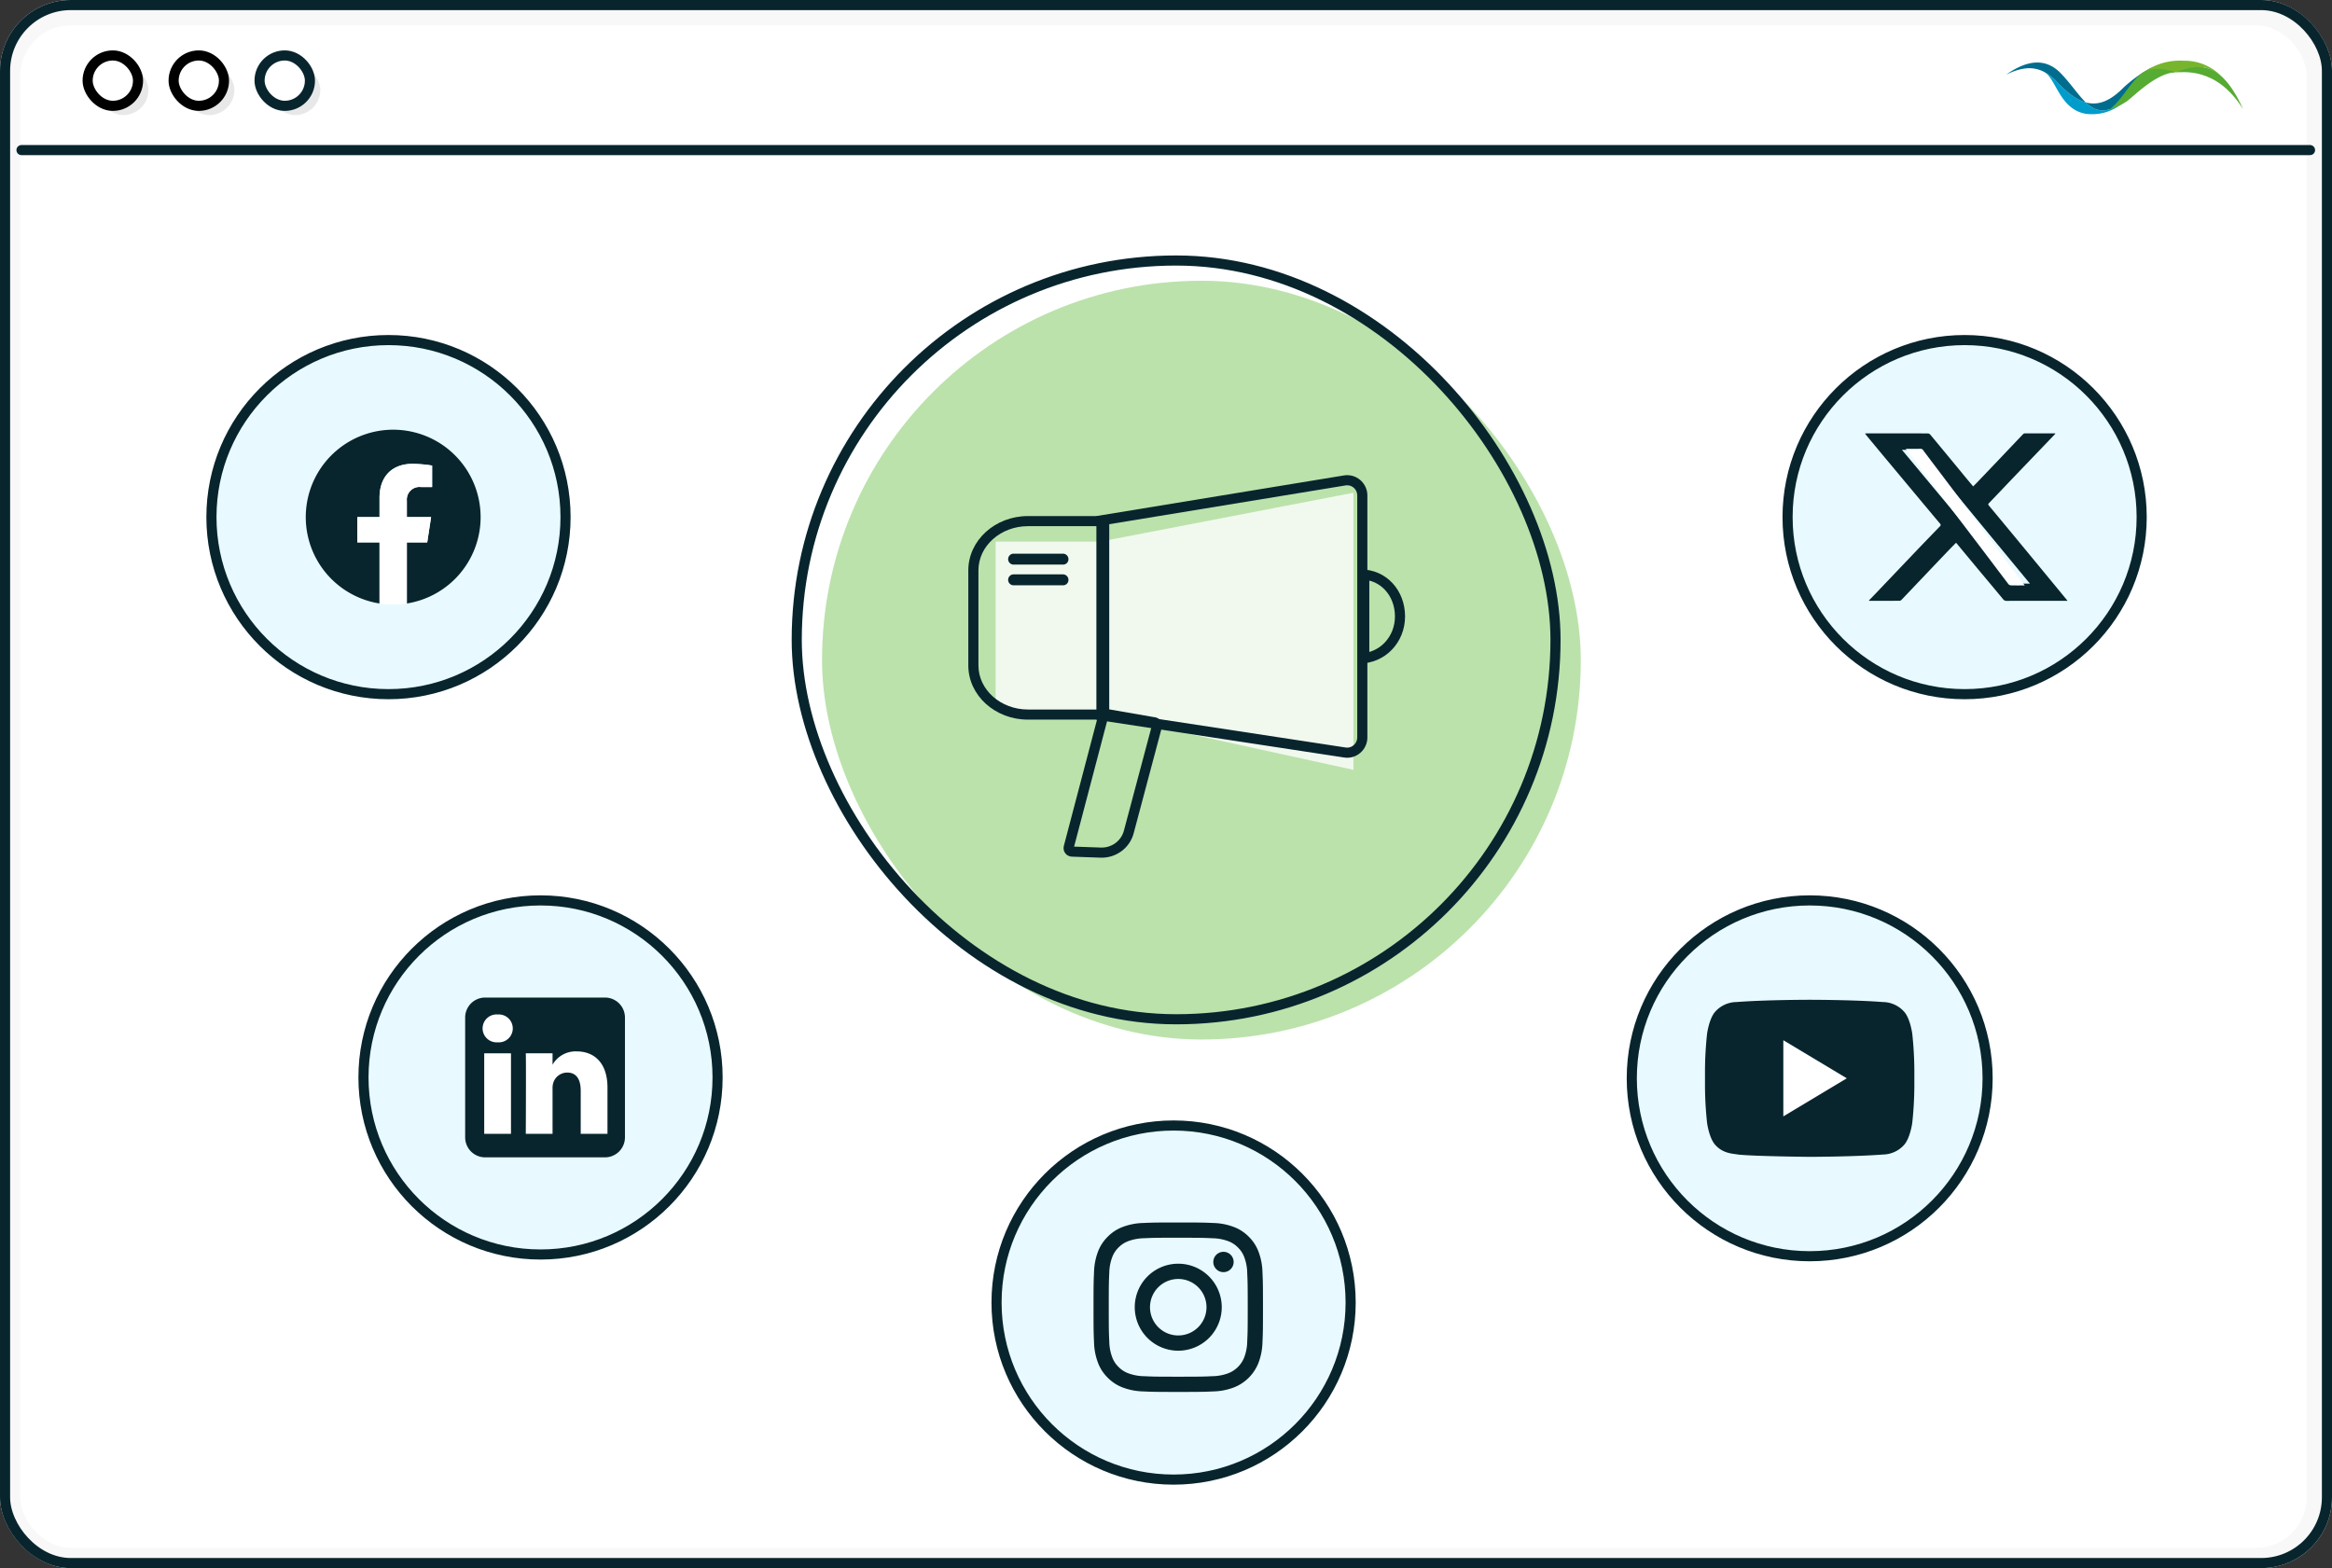
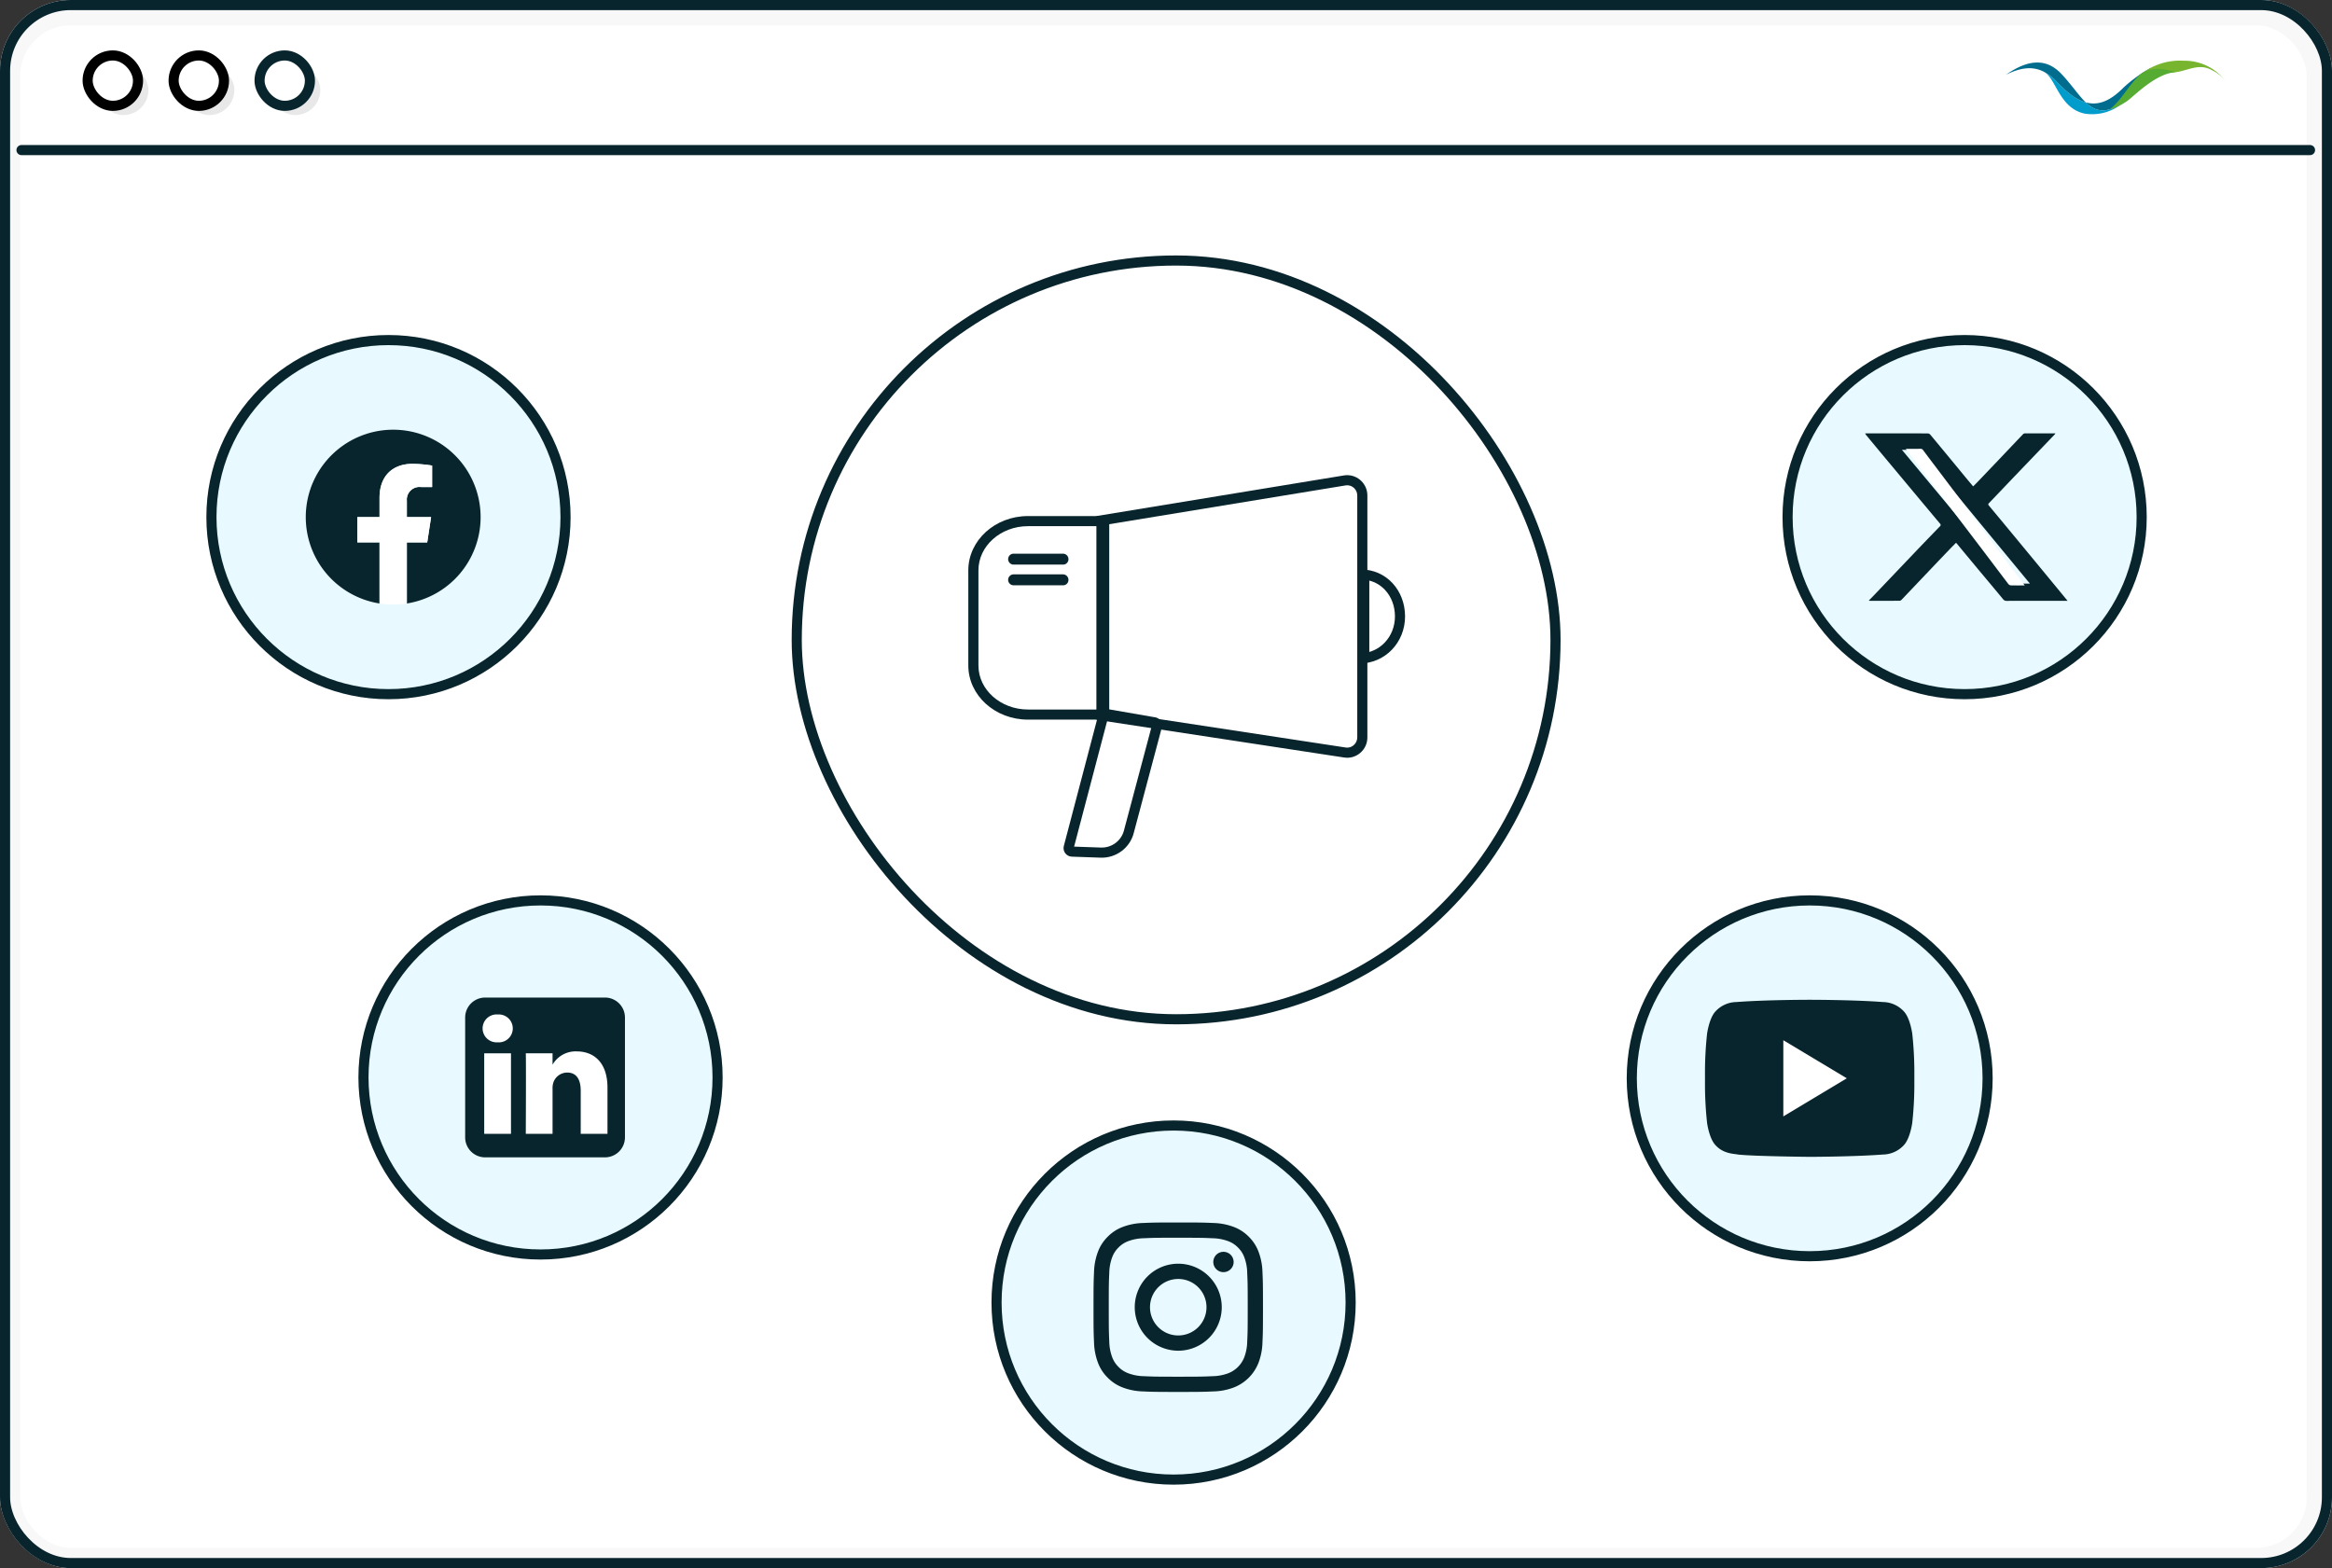
<svg xmlns="http://www.w3.org/2000/svg" width="461" height="310" viewBox="0 0 461 310">
  <rect x="0" y="0" width="461" height="310" fill="#333333" stroke="none" />
  <g id="Main_Service" data-name="Main Service" transform="translate(-0.428 -0.211)">
    <g id="Group_23420" data-name="Group 23420" transform="translate(0.111 0.211)">
      <g id="Main_Service-2" data-name="Main Service" transform="translate(0 0)">
        <g id="BG" transform="translate(0 0)">
          <g id="Rectangle_7462" data-name="Rectangle 7462" transform="translate(0.318 0)" fill="#f8f8f8" stroke="#08252e" stroke-width="2">
            <rect width="461" height="310" rx="14" stroke="none" />
            <rect x="1" y="1" width="459" height="308" rx="13" fill="none" />
          </g>
          <rect id="Rectangle_7510" data-name="Rectangle 7510" width="452" height="301" rx="10" transform="translate(4.318 5)" fill="#fff" />
          <g id="WEB_PAGE" data-name="WEB PAGE" transform="translate(4.567 10.962)">
            <line id="Line_267" data-name="Line 267" x2="452.404" transform="translate(0 18.707)" fill="#f4f1ed" stroke="#08252e" stroke-linecap="round" stroke-linejoin="round" stroke-width="2" />
            <rect id="Rectangle_7516" data-name="Rectangle 7516" width="9.96" height="9.96" rx="4.98" transform="translate(49.115 1.829)" fill="#e8e8e8" />
            <rect id="Rectangle_7517" data-name="Rectangle 7517" width="9.96" height="9.96" rx="4.98" transform="translate(32.124 1.829)" fill="#e8e8e8" />
            <rect id="Rectangle_7518" data-name="Rectangle 7518" width="9.96" height="9.96" rx="4.98" transform="translate(15.133 1.829)" fill="#e8e8e8" />
            <rect id="Rectangle_7519" data-name="Rectangle 7519" width="9.96" height="9.96" rx="4.98" transform="translate(47.061 0)" fill="#fff" stroke="#08252e" stroke-linecap="round" stroke-linejoin="round" stroke-width="2" />
            <rect id="Rectangle_7520" data-name="Rectangle 7520" width="9.96" height="9.96" rx="4.98" transform="translate(30.07 0)" fill="#fff" stroke="#000" stroke-linecap="round" stroke-linejoin="round" stroke-width="2" />
            <rect id="Rectangle_7521" data-name="Rectangle 7521" width="9.96" height="9.96" rx="4.98" transform="translate(13.075 0)" fill="#fff" stroke="#000" stroke-linecap="round" stroke-linejoin="round" stroke-width="2" />
          </g>
          <g id="Group_23719" data-name="Group 23719" transform="translate(396.885 12)">
            <path id="Path_22901" data-name="Path 22901" d="M281.317,22.18a9.371,9.371,0,0,0,7.234-1.872c-3.362,1.959-5.245,1.379-7.035-.348-1.758-.488-3.584-1.806-5.608-3.957a9.707,9.707,0,0,0-2.843-2.186c2.543,1.054,3.072,7.287,8.253,8.362" transform="translate(-265.76 -11.717)" fill="#009ccc" />
            <path id="Path_22902" data-name="Path 22902" d="M336.027,13.074a27.265,27.265,0,0,1,5.488-3.946c-2.667,2.782-3.339,5.268-5.895,7.2-3.362,1.959-5.245,1.379-7.035-.348,2.493.692,4.85-.282,7.442-2.909Z" transform="translate(-312.829 -7.74)" fill="#006d8e" />
            <path id="Path_22903" data-name="Path 22903" d="M232.388,4.106a9.707,9.707,0,0,1,2.843,2.186c2.024,2.151,3.85,3.468,5.608,3.957-1.43-1.379-2.8-3.486-4.82-5.635-2.919-3.1-6.509-2.945-10.935.158,2.923-1.451,5.216-1.66,7.3-.666Z" transform="translate(-225.084 -2.005)" fill="#006d8e" />
            <path id="Path_22904" data-name="Path 22904" d="M414.01,1.838c-2.542-1.4-4.744.163-7.155.442-2.252.261-4.586-.7-6.849.432A12.3,12.3,0,0,1,408.471.006a10.042,10.042,0,0,1,8.465,4.3,7.229,7.229,0,0,0-2.927-2.463" transform="translate(-373.379 0.001)" fill="#77b52e" />
-             <path id="Path_22905" data-name="Path 22905" d="M445,9.17c1.176.124,8.005-1.338,13.385,7.316C453.524,5.615,448.509,8.047,445,9.17" transform="translate(-411.524 -6.889)" fill="#56ab33" />
            <path id="Path_22906" data-name="Path 22906" d="M372.409,11.4c-3.828.221-7.992,4.541-9.542,5.7a12.475,12.475,0,0,1-3.492,1.673c2.447-1.9,3.849-4.975,6.185-7.042,2.57-1.987,6.849-.333,6.849-.333" transform="translate(-338.932 -9.119)" fill="#56ab33" />
          </g>
          <g id="Group_23733" data-name="Group 23733" transform="translate(13.14 -45.745)">
-             <rect id="Rectangle_7870" data-name="Rectangle 7870" width="150" height="150" rx="75" transform="translate(149.678 101.245)" fill="#bbe2ab" />
            <rect id="Rectangle_7869" data-name="Rectangle 7869" width="150" height="150" rx="75" transform="translate(144.678 97.245)" fill="none" stroke="#08252e" stroke-linecap="round" stroke-linejoin="round" stroke-width="2" />
            <g id="Group_23723" data-name="Group 23723" transform="translate(178.598 139.68)">
              <g id="SHIRT_PAGE" data-name="SHIRT PAGE" transform="translate(0 0)">
                <g id="Group_22977" data-name="Group 22977">
                  <path id="Path_24447" data-name="Path 24447" d="M147.747,80.394v54.774l-53.006-11.6H77.022V90.06H97.644Z" transform="translate(-71.619 -76.917)" fill="#fff" opacity="0.8" />
                  <g id="Path_24271" data-name="Path 24271" transform="matrix(0.999, 0.035, -0.035, 0.999, 19.808, 45.635)" fill="none">
                    <path d="M7.4,29.752H1.693A1.689,1.689,0,0,1,.047,27.669L6.217.343c.18-.773.8,0,1.574,0L16.927,1.6a1.691,1.691,0,0,1,1.645,2.085l-4.8,20.949A6.524,6.524,0,0,1,7.4,29.752Z" stroke="none" />
                    <path d="M 7.399 27.752 C 9.518 27.752 11.377 26.263 11.819 24.212 L 11.824 24.187 L 16.548 3.566 L 7.811 2.365 L 2.079 27.752 L 7.399 27.752 M 7.399 29.752 L 1.693 29.752 C 0.613 29.752 -0.21 28.749 0.047 27.669 L 6.217 0.343 C 6.397 -0.429 7.02 0.343 7.791 0.343 L 16.927 1.599 C 18.007 1.599 18.829 2.604 18.572 3.684 L 13.774 24.633 C 13.131 27.616 10.458 29.752 7.399 29.752 Z" stroke="none" fill="#08252e" />
                  </g>
                  <g id="Path_24272" data-name="Path 24272" transform="translate(-24.212 -295.416)" fill="none">
                    <path d="M101.484,332.651h0v-18.6h.267c5.142,0,8.8,4.168,8.8,9.289A9.106,9.106,0,0,1,101.484,332.651Z" stroke="none" />
                    <path d="M 103.484 330.367 C 104.626 330.033 105.662 329.41 106.505 328.535 C 107.824 327.167 108.55 325.32 108.55 323.336 C 108.55 321.33 107.862 319.481 106.611 318.13 C 105.746 317.195 104.685 316.563 103.484 316.258 L 103.484 330.367 M 101.484 332.651 L 101.484 314.047 L 101.752 314.047 C 106.893 314.047 110.55 318.215 110.55 323.336 C 110.55 328.482 106.626 332.651 101.484 332.651 Z" stroke="none" fill="#08252e" />
                  </g>
                  <g id="Path_24273" data-name="Path 24273" transform="translate(-54.694 -299.34)" fill="none">
                    <path d="M66.487,347.667H82.551V307.424H66.487c-6.5,0-11.793,4.812-11.793,10.729v18.809C54.694,342.881,59.982,347.667,66.487,347.667Z" stroke="none" />
                    <path d="M 80.551 345.667 L 80.551 309.424 L 66.487 309.424 C 61.087 309.424 56.694 313.34 56.694 318.153 L 56.694 336.962 C 56.694 341.762 61.087 345.667 66.487 345.667 L 80.551 345.667 M 82.551 347.667 L 66.487 347.667 C 59.982 347.667 54.694 342.881 54.694 336.962 L 54.694 318.153 C 54.694 312.236 59.982 307.424 66.487 307.424 L 82.551 307.424 L 82.551 347.667 Z" stroke="none" fill="#08252e" />
                  </g>
                  <g id="Path_24274" data-name="Path 24274" transform="translate(-45.272 -302.349)" fill="none">
-                     <path d="M70.59,310.433l48.917-8.028a4,4,0,0,1,4.653,3.961V354.2a4,4,0,0,1-4.6,3.963L70.59,350.7Z" stroke="none" />
+                     <path d="M70.59,310.433l48.917-8.028a4,4,0,0,1,4.653,3.961V354.2a4,4,0,0,1-4.6,3.963L70.59,350.7" stroke="none" />
                    <path d="M 120.175 304.349 C 120.065 304.349 119.952 304.358 119.84 304.377 L 119.831 304.379 L 72.59 312.131 L 72.59 348.983 L 119.873 356.188 C 119.977 356.205 120.081 356.213 120.183 356.213 C 121.255 356.213 122.16 355.291 122.16 354.201 L 122.16 306.366 C 122.16 305.254 121.27 304.349 120.175 304.349 M 120.175 302.349 C 122.338 302.349 124.16 304.125 124.16 306.366 L 124.16 354.201 C 124.16 356.645 121.975 358.549 119.558 358.163 L 70.59 350.701 L 70.59 310.433 L 119.507 302.405 C 119.732 302.367 119.956 302.349 120.175 302.349 Z" stroke="none" fill="#08252e" />
                  </g>
                  <path id="Path_24275" data-name="Path 24275" d="M70.489,314.254H60.7a1.081,1.081,0,0,1,0-2.161h9.794a1.086,1.086,0,0,1,1.08,1.08A1.055,1.055,0,0,1,70.489,314.254Z" transform="translate(-51.778 -296.572)" fill="#08252e" />
                  <path id="Path_24276" data-name="Path 24276" d="M70.489,316.822H60.7a1.081,1.081,0,0,1,0-2.161h9.794a1.087,1.087,0,0,1,1.08,1.082A1.054,1.054,0,0,1,70.489,316.822Z" transform="translate(-51.778 -295.05)" fill="#08252e" />
                </g>
              </g>
            </g>
          </g>
        </g>
      </g>
    </g>
    <g id="Group_23780" data-name="Group 23780" transform="translate(-878.572 -3286.789)">
      <g id="Group_23726" data-name="Group 23726" transform="translate(-4003.203 -788.771)">
        <circle id="Ellipse_924" data-name="Ellipse 924" cx="35" cy="35" r="35" transform="translate(4924 4143)" fill="#e8faff" stroke="#08252e" stroke-linecap="round" stroke-linejoin="round" stroke-width="2" />
        <g id="Group_23728" data-name="Group 23728" transform="translate(4942.647 4160.716)">
          <path id="Path_27938" data-name="Path 27938" d="M56.567,38.283A17.283,17.283,0,1,0,36.583,55.357V43.279H32.195v-5h4.388V34.476c0-4.332,2.58-6.724,6.528-6.724a26.578,26.578,0,0,1,3.869.338v4.253H44.8a2.5,2.5,0,0,0-2.817,2.7v3.242h4.793l-.766,5H41.984V55.357A17.288,17.288,0,0,0,56.567,38.283Z" transform="translate(-22 -21)" fill="#08252e" />
          <path id="Path_27939" data-name="Path 27939" d="M52.922,47.856l.766-5H48.895V39.618a2.5,2.5,0,0,1,2.817-2.7h2.179V32.666a26.579,26.579,0,0,0-3.869-.338c-3.948,0-6.528,2.393-6.528,6.724V42.86H39.105v5h4.388V59.934a17.472,17.472,0,0,0,5.4,0V47.856Z" transform="translate(-28.911 -25.577)" fill="#fff" />
        </g>
      </g>
      <g id="Group_23727" data-name="Group 23727" transform="translate(-4088.146 -678)">
        <circle id="Ellipse_926" data-name="Ellipse 926" cx="35" cy="35" r="35" transform="translate(5039 4143)" fill="#e8faff" stroke="#08252e" stroke-linecap="round" stroke-linejoin="round" stroke-width="2" />
        <g id="Group_23729" data-name="Group 23729" transform="translate(5059.101 4162.205)">
          <path id="Path_27944" data-name="Path 27944" d="M55.59,26.949A3.951,3.951,0,0,0,51.641,23H27.949A3.951,3.951,0,0,0,24,26.949V50.641a3.951,3.951,0,0,0,3.949,3.949H51.641a3.951,3.951,0,0,0,3.949-3.949Z" transform="translate(-24 -23)" fill="#08252e" fill-rule="evenodd" />
          <path id="Path_27945" data-name="Path 27945" d="M35.73,41.844H30.439V57.76H35.73Z" transform="translate(-26.672 -30.82)" fill="#fff" />
          <path id="Path_27946" data-name="Path 27946" d="M32.9,28.725a2.758,2.758,0,1,0-.07,5.5h.034a2.759,2.759,0,1,0,.036-5.5Z" transform="translate(-26.451 -25.376)" fill="#fff" />
          <path id="Path_27947" data-name="Path 27947" d="M54.547,41.2a5.255,5.255,0,0,0-4.768,2.628V41.578h-5.29c.07,1.493,0,15.916,0,15.916h5.29V48.606a3.616,3.616,0,0,1,.174-1.291,2.9,2.9,0,0,1,2.714-1.934c1.913,0,2.68,1.46,2.68,3.6v8.516h5.29V48.367C60.637,43.478,58.027,41.2,54.547,41.2Z" transform="translate(-32.503 -30.555)" fill="#fff" />
        </g>
      </g>
      <g id="Group_23732" data-name="Group 23732" transform="translate(-3962.703 -633.183)">
        <circle id="Ellipse_926-2" data-name="Ellipse 926" cx="35" cy="35" r="35" transform="translate(5038.704 4142.683)" fill="#e8faff" stroke="#08252e" stroke-linecap="round" stroke-linejoin="round" stroke-width="2" />
        <g id="instagram-seeklogo.com" transform="translate(5057.874 4161.854)">
          <path id="Path_27952" data-name="Path 27952" d="M16.75,3.018c4.472,0,5,.017,6.768.1a9.272,9.272,0,0,1,3.11.577,5.191,5.191,0,0,1,1.926,1.253,5.19,5.19,0,0,1,1.253,1.926,9.27,9.27,0,0,1,.577,3.11c.08,1.766.1,2.3.1,6.768s-.017,5-.1,6.768a9.27,9.27,0,0,1-.577,3.11,5.546,5.546,0,0,1-3.179,3.179,9.267,9.267,0,0,1-3.11.577c-1.766.081-2.3.1-6.768.1s-5-.017-6.768-.1a9.265,9.265,0,0,1-3.11-.577,5.188,5.188,0,0,1-1.926-1.253,5.19,5.19,0,0,1-1.253-1.926,9.269,9.269,0,0,1-.577-3.11c-.081-1.766-.1-2.3-.1-6.768s.017-5,.1-6.768a9.269,9.269,0,0,1,.577-3.11A5.19,5.19,0,0,1,4.945,4.945,5.19,5.19,0,0,1,6.871,3.692a9.27,9.27,0,0,1,3.11-.577c1.766-.081,2.3-.1,6.769-.1M16.75,0C12.2,0,11.631.019,9.844.1A12.3,12.3,0,0,0,5.778.879,8.21,8.21,0,0,0,2.811,2.811,8.211,8.211,0,0,0,.879,5.778,12.3,12.3,0,0,0,.1,9.844C.019,11.631,0,12.2,0,16.75s.019,5.119.1,6.906a12.294,12.294,0,0,0,.779,4.066,8.211,8.211,0,0,0,1.932,2.967,8.21,8.21,0,0,0,2.967,1.932,12.293,12.293,0,0,0,4.066.779c1.787.082,2.357.1,6.906.1s5.119-.019,6.906-.1a12.293,12.293,0,0,0,4.066-.779,8.565,8.565,0,0,0,4.9-4.9,12.3,12.3,0,0,0,.779-4.066c.082-1.786.1-2.357.1-6.906s-.019-5.119-.1-6.906a12.3,12.3,0,0,0-.779-4.066,8.21,8.21,0,0,0-1.932-2.967A8.211,8.211,0,0,0,27.722.879,12.3,12.3,0,0,0,23.656.1C21.869.019,21.3,0,16.75,0Zm0,8.149a8.6,8.6,0,1,0,8.6,8.6A8.6,8.6,0,0,0,16.75,8.149Zm0,14.185a5.583,5.583,0,1,1,5.583-5.583A5.583,5.583,0,0,1,16.75,22.333ZM27.7,7.809a2.01,2.01,0,1,1-2.01-2.01A2.01,2.01,0,0,1,27.7,7.809Z" transform="translate(0 0)" fill="#08252e" />
        </g>
      </g>
      <g id="Group_23730" data-name="Group 23730" transform="translate(-3916.625 -788.771)">
        <circle id="Ellipse_927" data-name="Ellipse 927" cx="35" cy="35" r="35" transform="translate(5149 4143)" fill="#e8faff" stroke="#08252e" stroke-linecap="round" stroke-linejoin="round" stroke-width="2" />
        <path id="Path_27948" data-name="Path 27948" d="M63.032,58.518h-.5c-3.838,0-7.674-.005-11.512.008a.844.844,0,0,1-.752-.347c-1.49-1.815-3.009-3.609-4.513-5.414q-2.346-2.817-4.679-5.636a.692.692,0,0,0-.107-.073c-.426.434-.859.863-1.276,1.3q-1.99,2.076-3.969,4.16-2.759,2.9-5.515,5.8a.632.632,0,0,1-.4.193c-1.975.011-3.948.005-5.923.005a.717.717,0,0,1-.148-.041c.492-.51.966-.993,1.43-1.482q3.843-4.034,7.688-8.07,2.448-2.564,4.922-5.107a.358.358,0,0,0,.027-.575q-2.159-2.564-4.3-5.139-3.439-4.119-6.877-8.238-1.719-2.06-3.424-4.13c-.065-.076-.116-.163-.207-.293.163-.014.264-.027.364-.027q6.015,0,12.03.008a.716.716,0,0,1,.48.214q3.572,4.3,7.123,8.621c.444.54.9,1.072,1.374,1.639.24-.239.468-.456.684-.681q2.23-2.332,4.457-4.67c1.573-1.653,3.136-3.311,4.712-4.96a.534.534,0,0,1,.335-.166c2.011-.011,4.022-.008,6.083-.008a1.968,1.968,0,0,1-.142.209q-3.709,3.871-7.425,7.742c-1.869,1.954-3.729,3.918-5.6,5.869-.172.182-.133.29.006.456q2.861,3.435,5.707,6.882,3.461,4.188,6.915,8.382c.965,1.17,1.928,2.339,2.935,3.563ZM55.6,55.107c-.163-.19-.278-.317-.388-.45l-7.028-8.515q-3.132-3.8-6.261-7.6-1.893-2.3-3.791-4.6c-1.38-1.666-2.772-3.321-4.137-4.993a.658.658,0,0,0-.6-.285c-.69.016-1.38.005-2.073.008h-1.04c.172.2.293.336.412.48q5.087,6.1,10.17,12.2,3.27,3.92,6.542,7.831c1.564,1.878,3.116,3.761,4.685,5.633a.8.8,0,0,0,.506.277c.971.027,1.943.014,3,.014Z" transform="translate(5141.319 4136.031)" fill="#08252e" />
        <path id="Path_27949" data-name="Path 27949" d="M56.231,56.952c-.983,0-1.885.014-2.788-.014a.725.725,0,0,1-.471-.283c-1.459-1.912-2.9-3.838-4.354-5.753q-3.034-4-6.08-8-4.727-6.232-9.451-12.463c-.11-.144-.223-.285-.383-.491h.966c.641,0,1.285.008,1.927-.008a.6.6,0,0,1,.559.291c1.269,1.71,2.562,3.4,3.845,5.1q1.767,2.345,3.523,4.695,2.91,3.883,5.818,7.765,3.261,4.348,6.531,8.7c.1.136.209.269.361.46Z" transform="translate(5139.657 4134.552)" fill="#fff" />
      </g>
      <g id="Group_23731" data-name="Group 23731" transform="translate(-4057.422 -678)">
        <circle id="Ellipse_928" data-name="Ellipse 928" cx="35.171" cy="35.171" r="35.171" transform="translate(5259 4143)" fill="#e8faff" stroke="#08252e" stroke-linecap="round" stroke-linejoin="round" stroke-width="2" />
        <path id="Path_27950" data-name="Path 27950" d="M66.975,38.7s-.4-3.044-1.644-4.385a5.71,5.71,0,0,0-4.147-1.867C55.392,32,46.7,32,46.7,32h-.019S38,32,32.205,32.449a5.712,5.712,0,0,0-4.147,1.867c-1.239,1.34-1.644,4.385-1.644,4.385A71.118,71.118,0,0,0,26,45.845v3.348a71.093,71.093,0,0,0,.414,7.146s.4,3.043,1.644,4.381c1.576,1.757,3.642,1.7,4.563,1.888,3.311.339,14.073.444,14.073.444s8.7-.016,14.489-.459a5.734,5.734,0,0,0,4.147-1.871c1.239-1.338,1.644-4.381,1.644-4.381a71.126,71.126,0,0,0,.414-7.146V45.846A71.126,71.126,0,0,0,66.975,38.7Z" transform="translate(5247.471 4130.645)" fill="#08252e" />
        <path id="Path_27951" data-name="Path 27951" d="M44,41V56.056l12.547-7.528Z" transform="translate(5244.958 4129.643)" fill="#fff" />
      </g>
    </g>
  </g>
</svg>